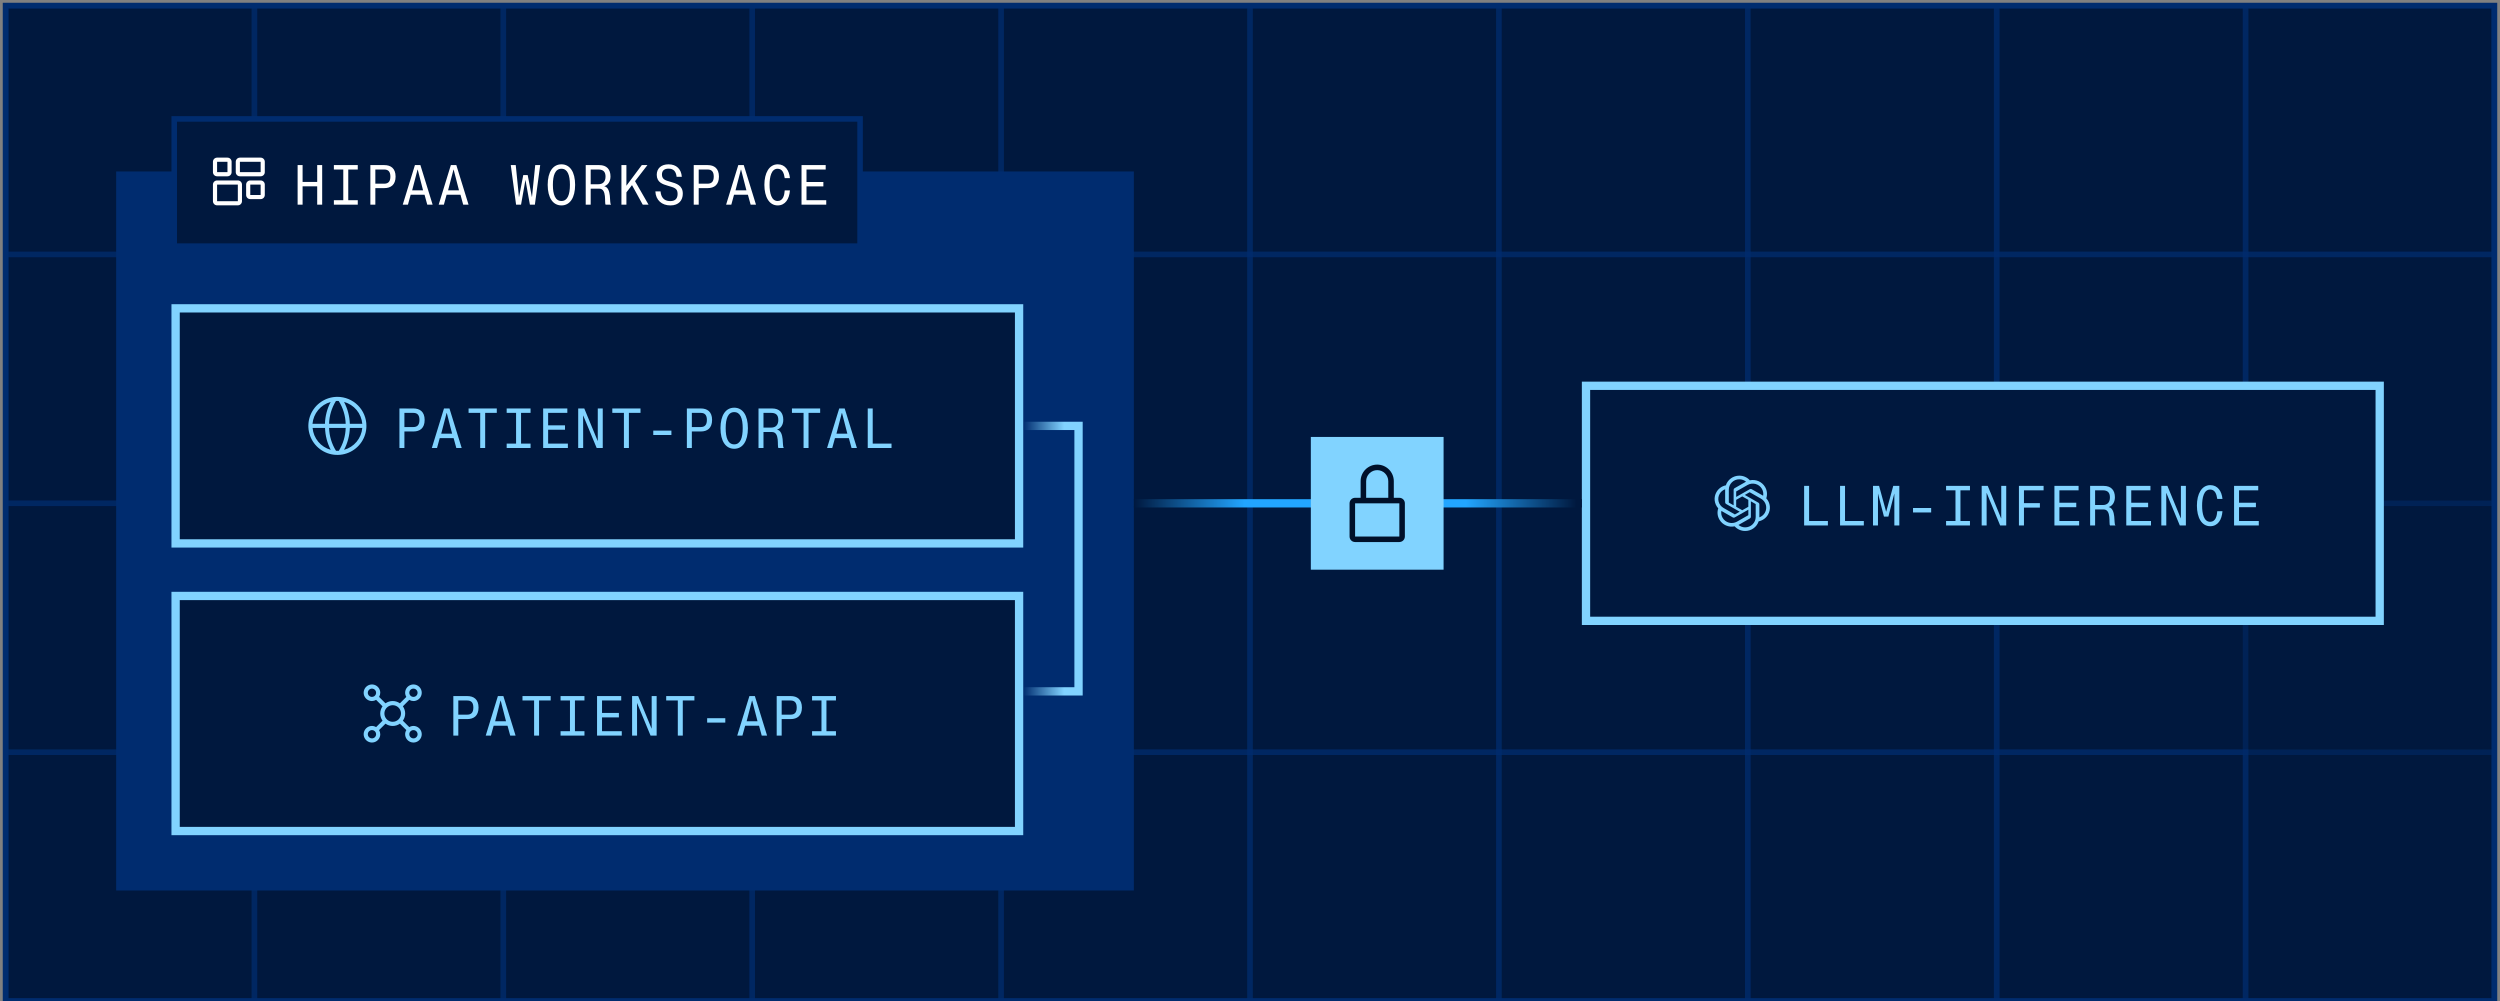
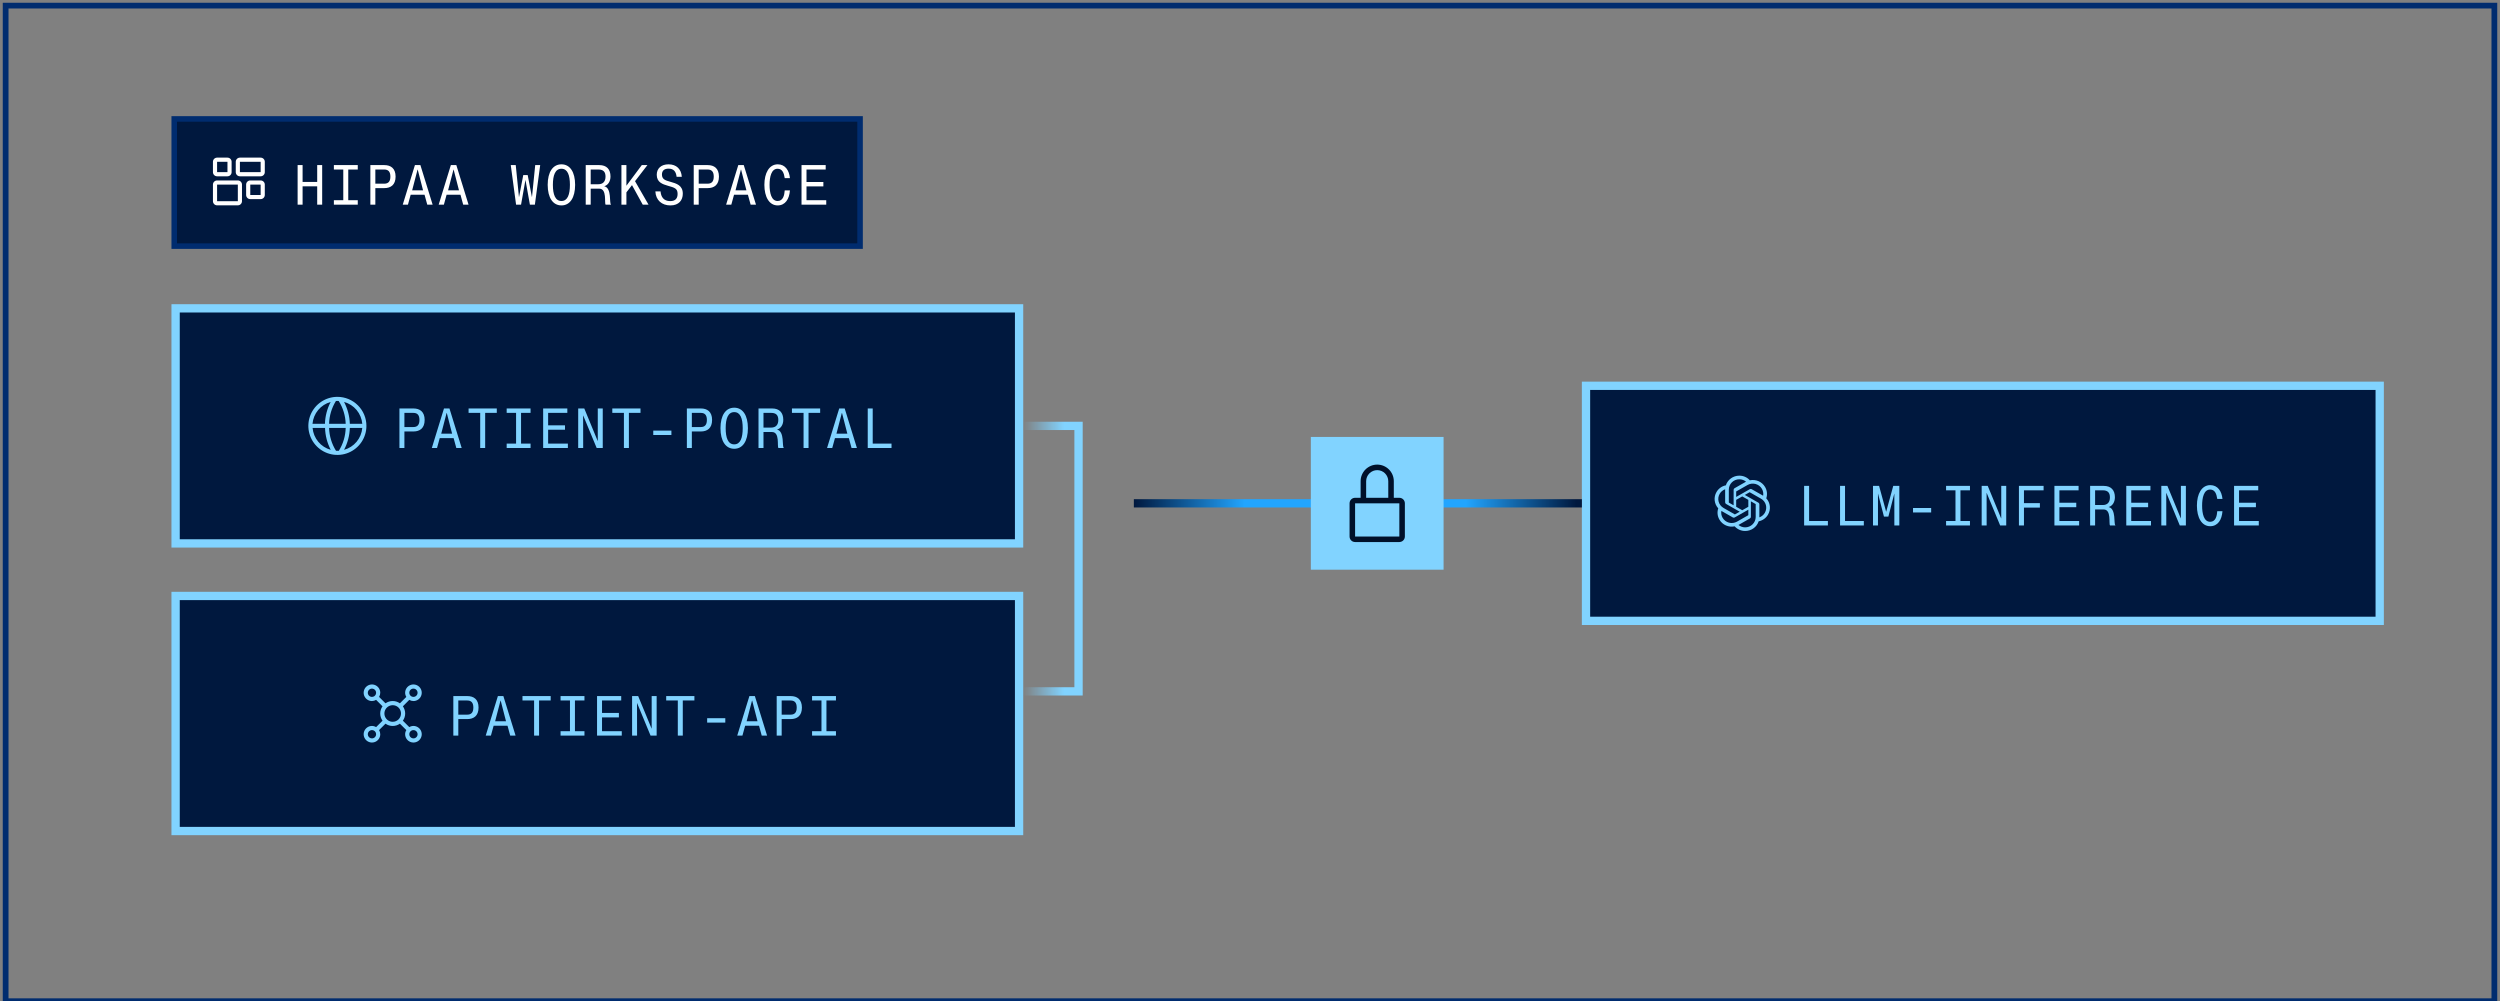
<svg xmlns="http://www.w3.org/2000/svg" fill="none" viewBox="0 0 452 181" height="181" width="452">
  <rect x="0" y="0" width="452" height="181" fill="#808080" stroke="none" />
  <g clip-path="url(#clip0_4456_28116)">
    <g clip-path="url(#clip1_4456_28116)">
      <rect fill="#00183E" height="225" width="450" y="1" x="1" />
      <rect stroke="#002C6F" height="45" width="45" y="46" x="1" opacity="0.5" />
      <rect stroke="#002C6F" height="45" width="45" y="46" x="46" opacity="0.5" />
      <rect stroke="#002C6F" height="45" width="45" y="46" x="91" opacity="0.5" />
      <rect stroke="#002C6F" height="45" width="45" y="46" x="136" opacity="0.5" />
      <rect stroke="#002C6F" height="45" width="45" y="46" x="181" opacity="0.5" />
      <rect stroke="#002C6F" height="45" width="45" y="46" x="226" opacity="0.5" />
      <rect stroke="#002C6F" height="45" width="45" y="46" x="271" opacity="0.5" />
      <rect stroke="#002C6F" height="45" width="45" y="46" x="316" opacity="0.5" />
      <rect stroke="#002C6F" height="45" width="45" y="46" x="361" opacity="0.5" />
      <rect stroke="#002C6F" height="45" width="45" y="46" x="406" opacity="0.5" />
      <rect stroke="#002C6F" height="45" width="45" y="1" x="1" opacity="0.5" />
      <rect stroke="#002C6F" height="45" width="45" y="1" x="46" opacity="0.5" />
      <rect stroke="#002C6F" height="45" width="45" y="1" x="91" opacity="0.5" />
      <rect stroke="#002C6F" height="45" width="45" y="1" x="136" opacity="0.5" />
      <rect stroke="#002C6F" height="45" width="45" y="1" x="181" opacity="0.5" />
      <rect stroke="#002C6F" height="45" width="45" y="1" x="226" opacity="0.5" />
      <rect stroke="#002C6F" height="45" width="45" y="1" x="271" opacity="0.5" />
      <rect stroke="#002C6F" height="45" width="45" y="1" x="316" opacity="0.5" />
      <rect stroke="#002C6F" height="45" width="45" y="1" x="406" opacity="0.5" />
      <rect stroke="#002C6F" height="45" width="45" y="1" x="451" opacity="0.5" />
      <rect stroke="#002C6F" height="45" width="45" y="91" x="1" opacity="0.5" />
      <rect stroke="#002C6F" height="45" width="45" y="136" x="1" opacity="0.5" />
      <rect stroke="#002C6F" height="45" width="45" y="136" x="46" opacity="0.5" />
      <rect stroke="#002C6F" height="45" width="45" y="91" x="46" opacity="0.5" />
      <rect stroke="#002C6F" height="45" width="45" y="136" x="91" opacity="0.5" />
      <rect stroke="#002C6F" height="45" width="45" y="136" x="136" opacity="0.5" />
      <rect stroke="#002C6F" height="45" width="45" y="91" x="91" opacity="0.5" />
      <rect stroke="#002C6F" height="45" width="45" y="136" x="181" opacity="0.5" />
-       <rect stroke="#002C6F" height="45" width="45" y="136" x="226" opacity="0.5" />
      <rect stroke="#002C6F" height="45" width="45" y="91" x="136" opacity="0.5" />
      <rect stroke="#002C6F" height="45" width="45" y="136" x="271" opacity="0.5" />
      <rect stroke="#002C6F" height="45" width="45" y="136" x="316" opacity="0.5" />
      <rect stroke="#002C6F" height="45" width="45" y="136" x="361" opacity="0.5" />
      <rect stroke="#002C6F" height="45" width="45" y="136" x="406" opacity="0.5" />
      <rect stroke="#002C6F" height="45" width="45" y="91" x="181" opacity="0.5" />
      <rect stroke="#002C6F" height="45" width="45" y="91" x="226" opacity="0.5" />
      <rect stroke="#002C6F" height="45" width="45" y="91" x="271" opacity="0.5" />
      <rect stroke="#002C6F" height="45" width="45" y="91" x="316" opacity="0.5" />
      <rect stroke="#002C6F" height="45" width="45" y="1" x="361" opacity="0.5" />
      <rect stroke="#002C6F" height="45" width="45" y="91" x="361" opacity="0.5" />
      <rect stroke="#002C6F" height="45" width="45" y="181" x="1" opacity="0.5" />
      <rect stroke="#002C6F" height="45" width="45" y="181" x="46" opacity="0.5" />
      <rect stroke="#002C6F" height="45" width="45" y="181" x="91" opacity="0.5" />
      <rect stroke="#002C6F" height="45" width="45" y="181" x="136" opacity="0.5" />
      <rect stroke="#002C6F" height="45" width="45" y="181" x="181" opacity="0.5" />
      <rect stroke="#002C6F" height="45" width="45" y="181" x="226" opacity="0.5" />
      <rect stroke="#002C6F" height="45" width="45" y="181" x="271" opacity="0.5" />
-       <rect stroke="#002C6F" height="45" width="45" y="181" x="316" opacity="0.5" />
      <rect stroke="#002C6F" height="45" width="45" y="181" x="361" opacity="0.5" />
      <rect stroke="#002C6F" height="45" width="45" y="181" x="406" opacity="0.5" />
    </g>
    <rect stroke="#002C6F" height="225" width="450" y="1" x="1" />
    <rect fill="#00183E" height="42.5" width="143.5" y="69.75" x="286.75" />
    <rect stroke-width="1.5" stroke="#81D3FF" height="42.5" width="143.5" y="69.75" x="286.75" />
    <path fill="#81D3FF" d="M319.341 90.093C319.571 89.412 319.491 88.666 319.124 88.047C318.571 87.097 317.459 86.608 316.373 86.838C315.89 86.301 315.197 85.996 314.469 86C313.359 85.998 312.375 86.703 312.033 87.745C311.32 87.888 310.705 88.329 310.345 88.953C309.788 89.9 309.915 91.095 310.659 91.907C310.429 92.588 310.508 93.334 310.876 93.954C311.429 94.904 312.541 95.392 313.626 95.162C314.109 95.699 314.803 96.005 315.531 96C316.641 96.003 317.626 95.297 317.967 94.254C318.68 94.11 319.296 93.67 319.656 93.046C320.212 92.098 320.085 90.905 319.341 90.092L319.341 90.093ZM315.531 95.347C315.087 95.347 314.657 95.194 314.315 94.913C314.331 94.905 314.358 94.89 314.375 94.879L316.393 93.729C316.497 93.671 316.56 93.563 316.559 93.446V90.639L317.412 91.124C317.421 91.129 317.427 91.138 317.429 91.148V93.472C317.427 94.506 316.579 95.344 315.531 95.347ZM311.451 93.627C311.228 93.247 311.148 92.803 311.224 92.371C311.239 92.38 311.266 92.396 311.284 92.406L313.302 93.556C313.405 93.615 313.531 93.615 313.634 93.556L316.098 92.153V93.125C316.098 93.135 316.093 93.144 316.085 93.15L314.046 94.313C313.137 94.829 311.977 94.522 311.451 93.627H311.451ZM310.92 89.28C311.141 88.9 311.491 88.609 311.908 88.459C311.908 88.476 311.907 88.506 311.907 88.527V90.828C311.907 90.945 311.97 91.053 312.073 91.111L314.536 92.514L313.684 93C313.675 93.006 313.664 93.007 313.655 93.003L311.615 91.84C310.708 91.321 310.397 90.177 310.919 89.28L310.92 89.28ZM317.927 90.889L315.463 89.485L316.316 89C316.325 88.994 316.336 88.993 316.345 88.997L318.385 90.159C319.294 90.677 319.605 91.824 319.08 92.72C318.858 93.1 318.509 93.39 318.092 93.541V91.172C318.093 91.055 318.03 90.947 317.927 90.889H317.927ZM318.776 89.629C318.761 89.62 318.735 89.604 318.716 89.593L316.698 88.443C316.596 88.384 316.469 88.384 316.366 88.443L313.903 89.847V88.875C313.902 88.865 313.907 88.855 313.915 88.849L315.955 87.688C316.863 87.171 318.025 87.478 318.549 88.375C318.77 88.754 318.85 89.198 318.775 89.629H318.776ZM313.439 91.361L312.586 90.875C312.577 90.871 312.571 90.862 312.569 90.852V88.527C312.57 87.492 313.421 86.653 314.47 86.654C314.914 86.654 315.343 86.808 315.684 87.088C315.669 87.096 315.642 87.11 315.624 87.121L313.606 88.271C313.503 88.329 313.44 88.437 313.44 88.554L313.439 91.36V91.361ZM313.902 90.375L315 89.75L316.097 90.375V91.625L315 92.25L313.902 91.625V90.375Z" />
    <path fill="#81D3FF" d="M326.185 95V87.85H327.085V94.2H330.485V95H326.185ZM332.681 95V87.85H333.581V94.2H336.981V95H332.681ZM338.638 95V87.85H339.738L341.008 92.5H341.028L342.298 87.85H343.398V95H342.498V89.25H342.488L341.418 93.4H340.618L339.548 89.25H339.538V95H338.638ZM345.874 92.65V91.85H349.154V92.65H345.874ZM351.85 95V94.2H353.55V88.65H351.85V87.85H356.17V88.65H354.45V94.2H356.17V95H351.85ZM358.286 95V87.85H359.386L361.806 93.72H361.826V87.85H362.726V95H361.626L359.196 89.13H359.176L359.186 95H358.286ZM365.022 95V87.85H369.482V88.65H365.932V90.97H368.812V91.77H365.932V95H365.022ZM371.438 95V87.85H375.808V88.65H372.338V90.9H375.388V91.7H372.338V94.2H375.908V95H371.438ZM377.894 95V87.85H380.354C381.664 87.85 382.374 88.59 382.374 89.91C382.374 90.8 381.914 91.48 381.264 91.66V91.68C382.634 91.99 382.134 94.82 382.454 94.94V95H381.494C381.224 94.7 381.794 92.11 380.334 92.11H378.794V95H377.894ZM378.794 91.31H380.174C381.004 91.31 381.474 90.83 381.474 89.93C381.474 89.1 381.104 88.65 380.194 88.65H378.794V91.31ZM384.43 95V87.85H388.8V88.65H385.33V90.9H388.38V91.7H385.33V94.2H388.9V95H384.43ZM390.766 95V87.85H391.866L394.286 93.72H394.306V87.85H395.206V95H394.106L391.676 89.13H391.656L391.666 95H390.766ZM399.602 95.14C398.062 95.14 397.202 93.58 397.202 91.42C397.202 89.29 398.062 87.71 399.622 87.71C400.962 87.71 401.692 88.81 401.822 90.21H400.882C400.742 89.28 400.452 88.51 399.592 88.51C398.452 88.51 398.142 89.99 398.142 91.42C398.142 92.86 398.452 94.34 399.602 94.34C400.582 94.34 400.822 93.3 400.882 92.42H401.822C401.712 94 400.972 95.14 399.602 95.14ZM403.919 95V87.85H408.289V88.65H404.819V90.9H407.869V91.7H404.819V94.2H408.389V95H403.919Z" />
-     <rect fill="#002C6F" transform="translate(21 31)" height="130" width="184" />
    <rect fill="#00183E" height="42.5" width="152.5" y="55.75" x="31.75" />
    <rect stroke-width="1.5" stroke="#81D3FF" height="42.5" width="152.5" y="55.75" x="31.75" />
    <g clip-path="url(#clip2_4456_28116)">
      <path fill="#81D3FF" d="M61 71.75C59.962 71.75 58.947 72.058 58.083 72.635C57.22 73.212 56.547 74.032 56.15 74.991C55.752 75.95 55.648 77.006 55.851 78.024C56.053 79.043 56.553 79.978 57.288 80.712C58.022 81.447 58.957 81.947 59.976 82.149C60.994 82.352 62.05 82.248 63.009 81.85C63.968 81.453 64.788 80.78 65.365 79.917C65.942 79.053 66.25 78.038 66.25 77C66.25 75.608 65.697 74.272 64.712 73.288C63.728 72.303 62.392 71.75 61 71.75ZM65.5 76.625H63.25C63.206 75.244 62.848 73.891 62.204 72.669C63.092 72.912 63.884 73.421 64.474 74.129C65.063 74.836 65.421 75.707 65.5 76.625ZM61 81.5C60.916 81.506 60.832 81.506 60.749 81.5C59.972 80.261 59.541 78.837 59.5 77.375H62.5C62.463 78.836 62.035 80.26 61.263 81.5C61.175 81.506 61.087 81.506 61 81.5ZM59.5 76.625C59.537 75.164 59.965 73.74 60.737 72.5C60.904 72.481 61.073 72.481 61.24 72.5C62.021 73.738 62.456 75.162 62.5 76.625H59.5ZM59.785 72.669C59.144 73.892 58.79 75.245 58.75 76.625H56.5C56.579 75.707 56.937 74.836 57.526 74.129C58.116 73.421 58.908 72.912 59.796 72.669H59.785ZM56.519 77.375H58.769C58.808 78.755 59.16 80.108 59.8 81.331C58.915 81.086 58.126 80.575 57.539 79.868C56.952 79.16 56.596 78.291 56.519 77.375ZM62.204 81.331C62.848 80.109 63.206 78.756 63.25 77.375H65.5C65.421 78.293 65.063 79.164 64.474 79.871C63.884 80.579 63.092 81.088 62.204 81.331Z" />
    </g>
    <path fill="#81D3FF" d="M72.217 81V73.85H74.747C75.897 73.85 76.777 74.43 76.777 75.93C76.777 77.43 75.897 78.01 74.747 78.01H73.117V81H72.217ZM73.117 77.21H74.737C75.467 77.21 75.837 76.8 75.837 75.93C75.837 75.05 75.467 74.65 74.737 74.65H73.117V77.21ZM78.073 81L80.273 73.85H81.263L83.473 81H82.503L82.013 79.21H79.503L79.013 81H78.073ZM79.773 78.41H81.743L80.783 74.68H80.743L79.773 78.41ZM86.82 81V74.65H84.719V73.85H89.82V74.65H87.719V81H86.82ZM91.606 81V80.2H93.306V74.65H91.606V73.85H95.926V74.65H94.206V80.2H95.926V81H91.606ZM98.202 81V73.85H102.572V74.65H99.102V76.9H102.152V77.7H99.102V80.2H102.672V81H98.202ZM104.538 81V73.85H105.638L108.058 79.72H108.078V73.85H108.978V81H107.878L105.448 75.13H105.428L105.438 81H104.538ZM112.804 81V74.65H110.704V73.85H115.804V74.65H113.704V81H112.804ZM118.11 78.65V77.85H121.39V78.65H118.11ZM124.186 81V73.85H126.716C127.866 73.85 128.746 74.43 128.746 75.93C128.746 77.43 127.866 78.01 126.716 78.01H125.086V81H124.186ZM125.086 77.21H126.706C127.436 77.21 127.806 76.8 127.806 75.93C127.806 75.05 127.436 74.65 126.706 74.65H125.086V77.21ZM132.752 81.14C131.212 81.14 130.262 79.76 130.262 77.42C130.262 75.08 131.212 73.71 132.752 73.71C134.282 73.71 135.222 75.08 135.222 77.42C135.222 79.76 134.282 81.14 132.752 81.14ZM131.202 77.42C131.202 79.15 131.622 80.34 132.752 80.34C133.862 80.34 134.282 79.17 134.282 77.42C134.282 75.67 133.862 74.51 132.752 74.51C131.622 74.51 131.202 75.69 131.202 77.42ZM137.138 81V73.85H139.598C140.908 73.85 141.618 74.59 141.618 75.91C141.618 76.8 141.158 77.48 140.508 77.66V77.68C141.878 77.99 141.378 80.82 141.698 80.94V81H140.738C140.468 80.7 141.038 78.11 139.578 78.11H138.038V81H137.138ZM138.038 77.31H139.418C140.248 77.31 140.718 76.83 140.718 75.93C140.718 75.1 140.348 74.65 139.438 74.65H138.038V77.31ZM145.284 81V74.65H143.184V73.85H148.284V74.65H146.184V81H145.284ZM149.53 81L151.73 73.85H152.72L154.93 81H153.96L153.47 79.21H150.96L150.47 81H149.53ZM151.23 78.41H153.2L152.24 74.68H152.2L151.23 78.41ZM156.887 81V73.85H157.787V80.2H161.187V81H156.887Z" />
    <rect fill="#00183E" height="42.5" width="152.5" y="107.75" x="31.75" />
    <rect stroke-width="1.5" stroke="#81D3FF" height="42.5" width="152.5" y="107.75" x="31.75" />
    <g clip-path="url(#clip3_4456_28116)">
      <path fill="#81D3FF" d="M74.75 131.25C74.485 131.251 74.226 131.325 74 131.464L72.841 130.301C73.111 129.921 73.256 129.466 73.256 129C73.256 128.534 73.111 128.079 72.841 127.699L74 126.536C74.226 126.675 74.485 126.749 74.75 126.75C75.047 126.75 75.337 126.662 75.583 126.497C75.83 126.332 76.022 126.098 76.136 125.824C76.249 125.55 76.279 125.248 76.221 124.957C76.163 124.666 76.02 124.399 75.811 124.189C75.601 123.98 75.334 123.837 75.043 123.779C74.752 123.721 74.45 123.751 74.176 123.864C73.902 123.978 73.668 124.17 73.503 124.417C73.338 124.663 73.25 124.953 73.25 125.25C73.251 125.515 73.325 125.774 73.464 126L72.301 127.159C71.921 126.889 71.466 126.744 71 126.744C70.534 126.744 70.079 126.889 69.699 127.159L68.536 126C68.675 125.774 68.749 125.515 68.75 125.25C68.75 124.953 68.662 124.663 68.497 124.417C68.332 124.17 68.098 123.978 67.824 123.864C67.55 123.751 67.248 123.721 66.957 123.779C66.666 123.837 66.399 123.98 66.189 124.189C65.98 124.399 65.837 124.666 65.779 124.957C65.721 125.248 65.751 125.55 65.864 125.824C65.978 126.098 66.17 126.332 66.417 126.497C66.663 126.662 66.953 126.75 67.25 126.75C67.515 126.749 67.774 126.675 68 126.536L69.159 127.699C68.889 128.079 68.744 128.534 68.744 129C68.744 129.466 68.889 129.921 69.159 130.301L68 131.464C67.774 131.325 67.515 131.251 67.25 131.25C66.953 131.25 66.663 131.338 66.417 131.503C66.17 131.668 65.978 131.902 65.864 132.176C65.751 132.45 65.721 132.752 65.779 133.043C65.837 133.334 65.98 133.601 66.189 133.811C66.399 134.02 66.666 134.163 66.957 134.221C67.248 134.279 67.55 134.249 67.824 134.136C68.098 134.022 68.332 133.83 68.497 133.583C68.662 133.337 68.75 133.047 68.75 132.75C68.749 132.485 68.675 132.226 68.536 132L69.699 130.841C70.079 131.111 70.534 131.256 71 131.256C71.466 131.256 71.921 131.111 72.301 130.841L73.464 132C73.325 132.226 73.251 132.485 73.25 132.75C73.25 133.047 73.338 133.337 73.503 133.583C73.668 133.83 73.902 134.022 74.176 134.136C74.45 134.249 74.752 134.279 75.043 134.221C75.334 134.163 75.601 134.02 75.811 133.811C76.02 133.601 76.163 133.334 76.221 133.043C76.279 132.752 76.249 132.45 76.136 132.176C76.022 131.902 75.83 131.668 75.583 131.503C75.337 131.338 75.047 131.25 74.75 131.25ZM74.75 124.5C74.898 124.5 75.043 124.544 75.167 124.626C75.29 124.709 75.386 124.826 75.443 124.963C75.5 125.1 75.514 125.251 75.486 125.396C75.457 125.542 75.385 125.675 75.28 125.78C75.175 125.885 75.042 125.957 74.896 125.986C74.751 126.015 74.6 126 74.463 125.943C74.326 125.886 74.209 125.79 74.126 125.667C74.044 125.543 74 125.398 74 125.25C74 125.051 74.079 124.86 74.22 124.72C74.36 124.579 74.551 124.5 74.75 124.5ZM66.5 125.25C66.5 125.102 66.544 124.957 66.626 124.833C66.709 124.71 66.826 124.614 66.963 124.557C67.1 124.5 67.251 124.485 67.396 124.514C67.542 124.543 67.675 124.615 67.78 124.72C67.885 124.825 67.957 124.958 67.986 125.104C68.014 125.249 68 125.4 67.943 125.537C67.886 125.674 67.79 125.791 67.667 125.874C67.543 125.956 67.398 126 67.25 126C67.051 126 66.86 125.921 66.72 125.78C66.579 125.64 66.5 125.449 66.5 125.25ZM67.25 133.5C67.102 133.5 66.957 133.456 66.833 133.374C66.71 133.291 66.614 133.174 66.557 133.037C66.5 132.9 66.486 132.749 66.514 132.604C66.543 132.458 66.615 132.325 66.72 132.22C66.825 132.115 66.958 132.043 67.104 132.014C67.249 131.985 67.4 132 67.537 132.057C67.674 132.114 67.791 132.21 67.874 132.333C67.956 132.457 68 132.602 68 132.75C68 132.949 67.921 133.14 67.78 133.28C67.64 133.421 67.449 133.5 67.25 133.5ZM71 130.5C70.703 130.5 70.413 130.412 70.167 130.247C69.92 130.082 69.728 129.848 69.614 129.574C69.501 129.3 69.471 128.998 69.529 128.707C69.587 128.416 69.73 128.149 69.939 127.939C70.149 127.73 70.416 127.587 70.707 127.529C70.998 127.471 71.3 127.501 71.574 127.614C71.848 127.728 72.082 127.92 72.247 128.167C72.412 128.413 72.5 128.703 72.5 129C72.5 129.398 72.342 129.779 72.061 130.061C71.779 130.342 71.398 130.5 71 130.5ZM74.75 133.5C74.602 133.5 74.457 133.456 74.333 133.374C74.21 133.291 74.114 133.174 74.057 133.037C74 132.9 73.986 132.749 74.014 132.604C74.043 132.458 74.115 132.325 74.22 132.22C74.325 132.115 74.458 132.043 74.604 132.014C74.749 131.985 74.9 132 75.037 132.057C75.174 132.114 75.291 132.21 75.374 132.333C75.456 132.457 75.5 132.602 75.5 132.75C75.5 132.949 75.421 133.14 75.28 133.28C75.14 133.421 74.949 133.5 74.75 133.5Z" />
    </g>
    <path fill="#81D3FF" d="M81.962 133V125.85H84.492C85.641 125.85 86.522 126.43 86.522 127.93C86.522 129.43 85.641 130.01 84.492 130.01H82.862V133H81.962ZM82.862 129.21H84.481C85.212 129.21 85.582 128.8 85.582 127.93C85.582 127.05 85.212 126.65 84.481 126.65H82.862V129.21ZM87.818 133L90.018 125.85H91.008L93.218 133H92.248L91.758 131.21H89.248L88.758 133H87.818ZM89.518 130.41H91.488L90.528 126.68H90.488L89.518 130.41ZM96.564 133V126.65H94.464V125.85H99.564V126.65H97.464V133H96.564ZM101.35 133V132.2H103.05V126.65H101.35V125.85H105.67V126.65H103.95V132.2H105.67V133H101.35ZM107.946 133V125.85H112.316V126.65H108.846V128.9H111.896V129.7H108.846V132.2H112.416V133H107.946ZM114.282 133V125.85H115.382L117.802 131.72H117.822V125.85H118.722V133H117.622L115.192 127.13H115.172L115.182 133H114.282ZM122.548 133V126.65H120.448V125.85H125.548V126.65H123.448V133H122.548ZM127.854 130.65V129.85H131.134V130.65H127.854ZM133.29 133L135.49 125.85H136.48L138.69 133H137.72L137.23 131.21H134.72L134.23 133H133.29ZM134.99 130.41H136.96L136 126.68H135.96L134.99 130.41ZM140.426 133V125.85H142.956C144.106 125.85 144.986 126.43 144.986 127.93C144.986 129.43 144.106 130.01 142.956 130.01H141.326V133H140.426ZM141.326 129.21H142.946C143.676 129.21 144.046 128.8 144.046 127.93C144.046 127.05 143.676 126.65 142.946 126.65H141.326V129.21ZM146.822 133V132.2H148.522V126.65H146.822V125.85H151.142V126.65H149.422V132.2H151.142V133H146.822Z" />
    <rect fill="#00183E" height="23" width="124" y="21.5" x="31.5" />
    <rect stroke="#002C6F" height="23" width="124" y="21.5" x="31.5" />
    <path fill="white" d="M43 33.375V36.375H39.25V33.375H43ZM43 32.625H39.25C39.051 32.625 38.86 32.704 38.72 32.845C38.579 32.985 38.5 33.176 38.5 33.375V36.375C38.5 36.574 38.579 36.765 38.72 36.905C38.86 37.046 39.051 37.125 39.25 37.125H43C43.199 37.125 43.39 37.046 43.53 36.905C43.671 36.765 43.75 36.574 43.75 36.375V33.375C43.75 33.176 43.671 32.985 43.53 32.845C43.39 32.704 43.199 32.625 43 32.625Z" />
    <path fill="white" d="M47.125 29.25V31.125H43.375V29.25H47.125ZM47.125 28.5H43.375C43.176 28.5 42.985 28.579 42.845 28.72C42.704 28.86 42.625 29.051 42.625 29.25V31.125C42.625 31.324 42.704 31.515 42.845 31.655C42.985 31.796 43.176 31.875 43.375 31.875H47.125C47.324 31.875 47.515 31.796 47.655 31.655C47.796 31.515 47.875 31.324 47.875 31.125V29.25C47.875 29.051 47.796 28.86 47.655 28.72C47.515 28.579 47.324 28.5 47.125 28.5Z" />
    <path fill="white" d="M47.125 33.375V35.25H45.25V33.375H47.125ZM47.125 32.625H45.25C45.051 32.625 44.86 32.704 44.72 32.845C44.579 32.985 44.5 33.176 44.5 33.375V35.25C44.5 35.449 44.579 35.64 44.72 35.78C44.86 35.921 45.051 36 45.25 36H47.125C47.324 36 47.515 35.921 47.655 35.78C47.796 35.64 47.875 35.449 47.875 35.25V33.375C47.875 33.176 47.796 32.985 47.655 32.845C47.515 32.704 47.324 32.625 47.125 32.625Z" />
    <path fill="white" d="M41.125 29.25V31.125H39.25V29.25H41.125ZM41.125 28.5H39.25C39.051 28.5 38.86 28.579 38.72 28.72C38.579 28.86 38.5 29.051 38.5 29.25V31.125C38.5 31.324 38.579 31.515 38.72 31.655C38.86 31.796 39.051 31.875 39.25 31.875H41.125C41.324 31.875 41.515 31.796 41.655 31.655C41.796 31.515 41.875 31.324 41.875 31.125V29.25C41.875 29.051 41.796 28.86 41.655 28.72C41.515 28.579 41.324 28.5 41.125 28.5Z" />
    <path fill="white" d="M53.809 37V29.85H54.709V32.89H57.349V29.85H58.249V37H57.349V33.69H54.709V37H53.809ZM60.365 37V36.2H62.065V30.65H60.365V29.85H64.685V30.65H62.965V36.2H64.685V37H60.365ZM66.962 37V29.85H69.492C70.641 29.85 71.522 30.43 71.522 31.93C71.522 33.43 70.641 34.01 69.492 34.01H67.862V37H66.962ZM67.862 33.21H69.481C70.212 33.21 70.582 32.8 70.582 31.93C70.582 31.05 70.212 30.65 69.481 30.65H67.862V33.21ZM72.818 37L75.018 29.85H76.008L78.218 37H77.248L76.758 35.21H74.248L73.758 37H72.818ZM74.518 34.41H76.488L75.528 30.68H75.488L74.518 34.41ZM79.314 37L81.514 29.85H82.504L84.714 37H83.744L83.254 35.21H80.744L80.254 37H79.314ZM81.014 34.41H82.984L82.024 30.68H81.984L81.014 34.41ZM93.306 37L92.346 29.85H93.246L93.826 35.6H93.846L94.606 31.65H95.406L96.166 35.6H96.186L96.766 29.85H97.666L96.706 37H95.806L95.006 32.55H94.996L94.206 37H93.306ZM101.512 37.14C99.972 37.14 99.022 35.76 99.022 33.42C99.022 31.08 99.972 29.71 101.512 29.71C103.042 29.71 103.982 31.08 103.982 33.42C103.982 35.76 103.042 37.14 101.512 37.14ZM99.962 33.42C99.962 35.15 100.382 36.34 101.512 36.34C102.622 36.34 103.042 35.17 103.042 33.42C103.042 31.67 102.622 30.51 101.512 30.51C100.382 30.51 99.962 31.69 99.962 33.42ZM105.898 37V29.85H108.358C109.668 29.85 110.378 30.59 110.378 31.91C110.378 32.8 109.918 33.48 109.268 33.66V33.68C110.638 33.99 110.138 36.82 110.458 36.94V37H109.498C109.228 36.7 109.798 34.11 108.338 34.11H106.798V37H105.898ZM106.798 33.31H108.178C109.008 33.31 109.478 32.83 109.478 31.93C109.478 31.1 109.108 30.65 108.198 30.65H106.798V33.31ZM112.354 37V29.85H113.254V33.58L116.034 29.85H117.054L114.814 32.76L117.254 37H116.204L114.264 33.47L113.254 34.78V37H112.354ZM121.21 37.14C119.66 37.14 118.56 36.2 118.49 34.6H119.43C119.5 35.56 119.96 36.36 121.18 36.36C122.19 36.36 122.51 35.79 122.51 35.05C122.51 34.04 121.91 33.92 120.74 33.58C119.81 33.31 118.74 32.97 118.74 31.6C118.74 30.46 119.54 29.71 120.87 29.71C122.31 29.71 123.18 30.58 123.27 31.97H122.33C122.22 31.01 121.8 30.49 120.88 30.49C120.09 30.49 119.68 30.87 119.68 31.56C119.68 32.42 120.31 32.62 121.15 32.85C122.33 33.18 123.45 33.51 123.45 35.02C123.45 36.2 122.74 37.14 121.21 37.14ZM125.426 37V29.85H127.956C129.106 29.85 129.986 30.43 129.986 31.93C129.986 33.43 129.106 34.01 127.956 34.01H126.326V37H125.426ZM126.326 33.21H127.946C128.676 33.21 129.046 32.8 129.046 31.93C129.046 31.05 128.676 30.65 127.946 30.65H126.326V33.21ZM131.282 37L133.482 29.85H134.472L136.682 37H135.712L135.222 35.21H132.712L132.222 37H131.282ZM132.982 34.41H134.952L133.992 30.68H133.952L132.982 34.41ZM140.599 37.14C139.059 37.14 138.199 35.58 138.199 33.42C138.199 31.29 139.059 29.71 140.619 29.71C141.959 29.71 142.689 30.81 142.819 32.21H141.879C141.739 31.28 141.449 30.51 140.589 30.51C139.449 30.51 139.139 31.99 139.139 33.42C139.139 34.86 139.449 36.34 140.599 36.34C141.579 36.34 141.819 35.3 141.879 34.42H142.819C142.709 36 141.969 37.14 140.599 37.14ZM144.915 37V29.85H149.285V30.65H145.815V32.9H148.865V33.7H145.815V36.2H149.385V37H144.915Z" />
    <path stroke-width="1.5" stroke="url(#paint0_linear_4456_28116)" d="M205 91L286 91" />
    <path stroke-width="1.5" stroke="url(#paint1_linear_4456_28116)" d="M185 77L195 77L195 125L185 125" />
    <rect fill="#81D3FF" transform="translate(237 79)" height="24" width="24" />
    <path fill="#00102A" d="M253 90H252V87C252 86.204 251.684 85.441 251.121 84.879C250.559 84.316 249.796 84 249 84C248.204 84 247.441 84.316 246.879 84.879C246.316 85.441 246 86.204 246 87V90H245C244.735 90 244.48 90.105 244.293 90.293C244.105 90.48 244 90.735 244 91V97C244 97.265 244.105 97.52 244.293 97.707C244.48 97.895 244.735 98 245 98H253C253.265 98 253.52 97.895 253.707 97.707C253.895 97.52 254 97.265 254 97V91C254 90.735 253.895 90.48 253.707 90.293C253.52 90.105 253.265 90 253 90ZM247 87C247 86.47 247.211 85.961 247.586 85.586C247.961 85.211 248.47 85 249 85C249.53 85 250.039 85.211 250.414 85.586C250.789 85.961 251 86.47 251 87V90H247V87ZM253 97H245V91H253V97Z" />
  </g>
  <rect stroke="#002C6F" height="180" width="450" y="1" x="1" />
  <defs>
    <linearGradient gradientUnits="userSpaceOnUse" y2="92.009" x2="285.036" y1="92.009" x1="205" id="paint0_linear_4456_28116">
      <stop stop-color="#00183E" />
      <stop stop-color="#22A5FF" offset="0.25" />
      <stop stop-color="#22A5FF" offset="0.5" />
      <stop stop-color="#22A5FF" offset="0.75" />
      <stop stop-color="#00183E" offset="1" />
    </linearGradient>
    <linearGradient gradientUnits="userSpaceOnUse" y2="125.453" x2="194.881" y1="125.453" x1="185" id="paint1_linear_4456_28116">
      <stop stop-opacity="0" stop-color="#81D3FF" />
      <stop stop-color="#81D3FF" offset="0.75" />
    </linearGradient>
    <clipPath id="clip0_4456_28116">
      <rect fill="white" height="180" width="450" y="1" x="1" />
    </clipPath>
    <clipPath id="clip1_4456_28116">
-       <rect fill="white" height="225" width="450" y="1" x="1" />
-     </clipPath>
+       </clipPath>
    <clipPath id="clip2_4456_28116">
      <rect transform="translate(55 71)" fill="white" height="12" width="12" />
    </clipPath>
    <clipPath id="clip3_4456_28116">
      <rect transform="translate(65 123)" fill="white" height="12" width="12" />
    </clipPath>
  </defs>
</svg>